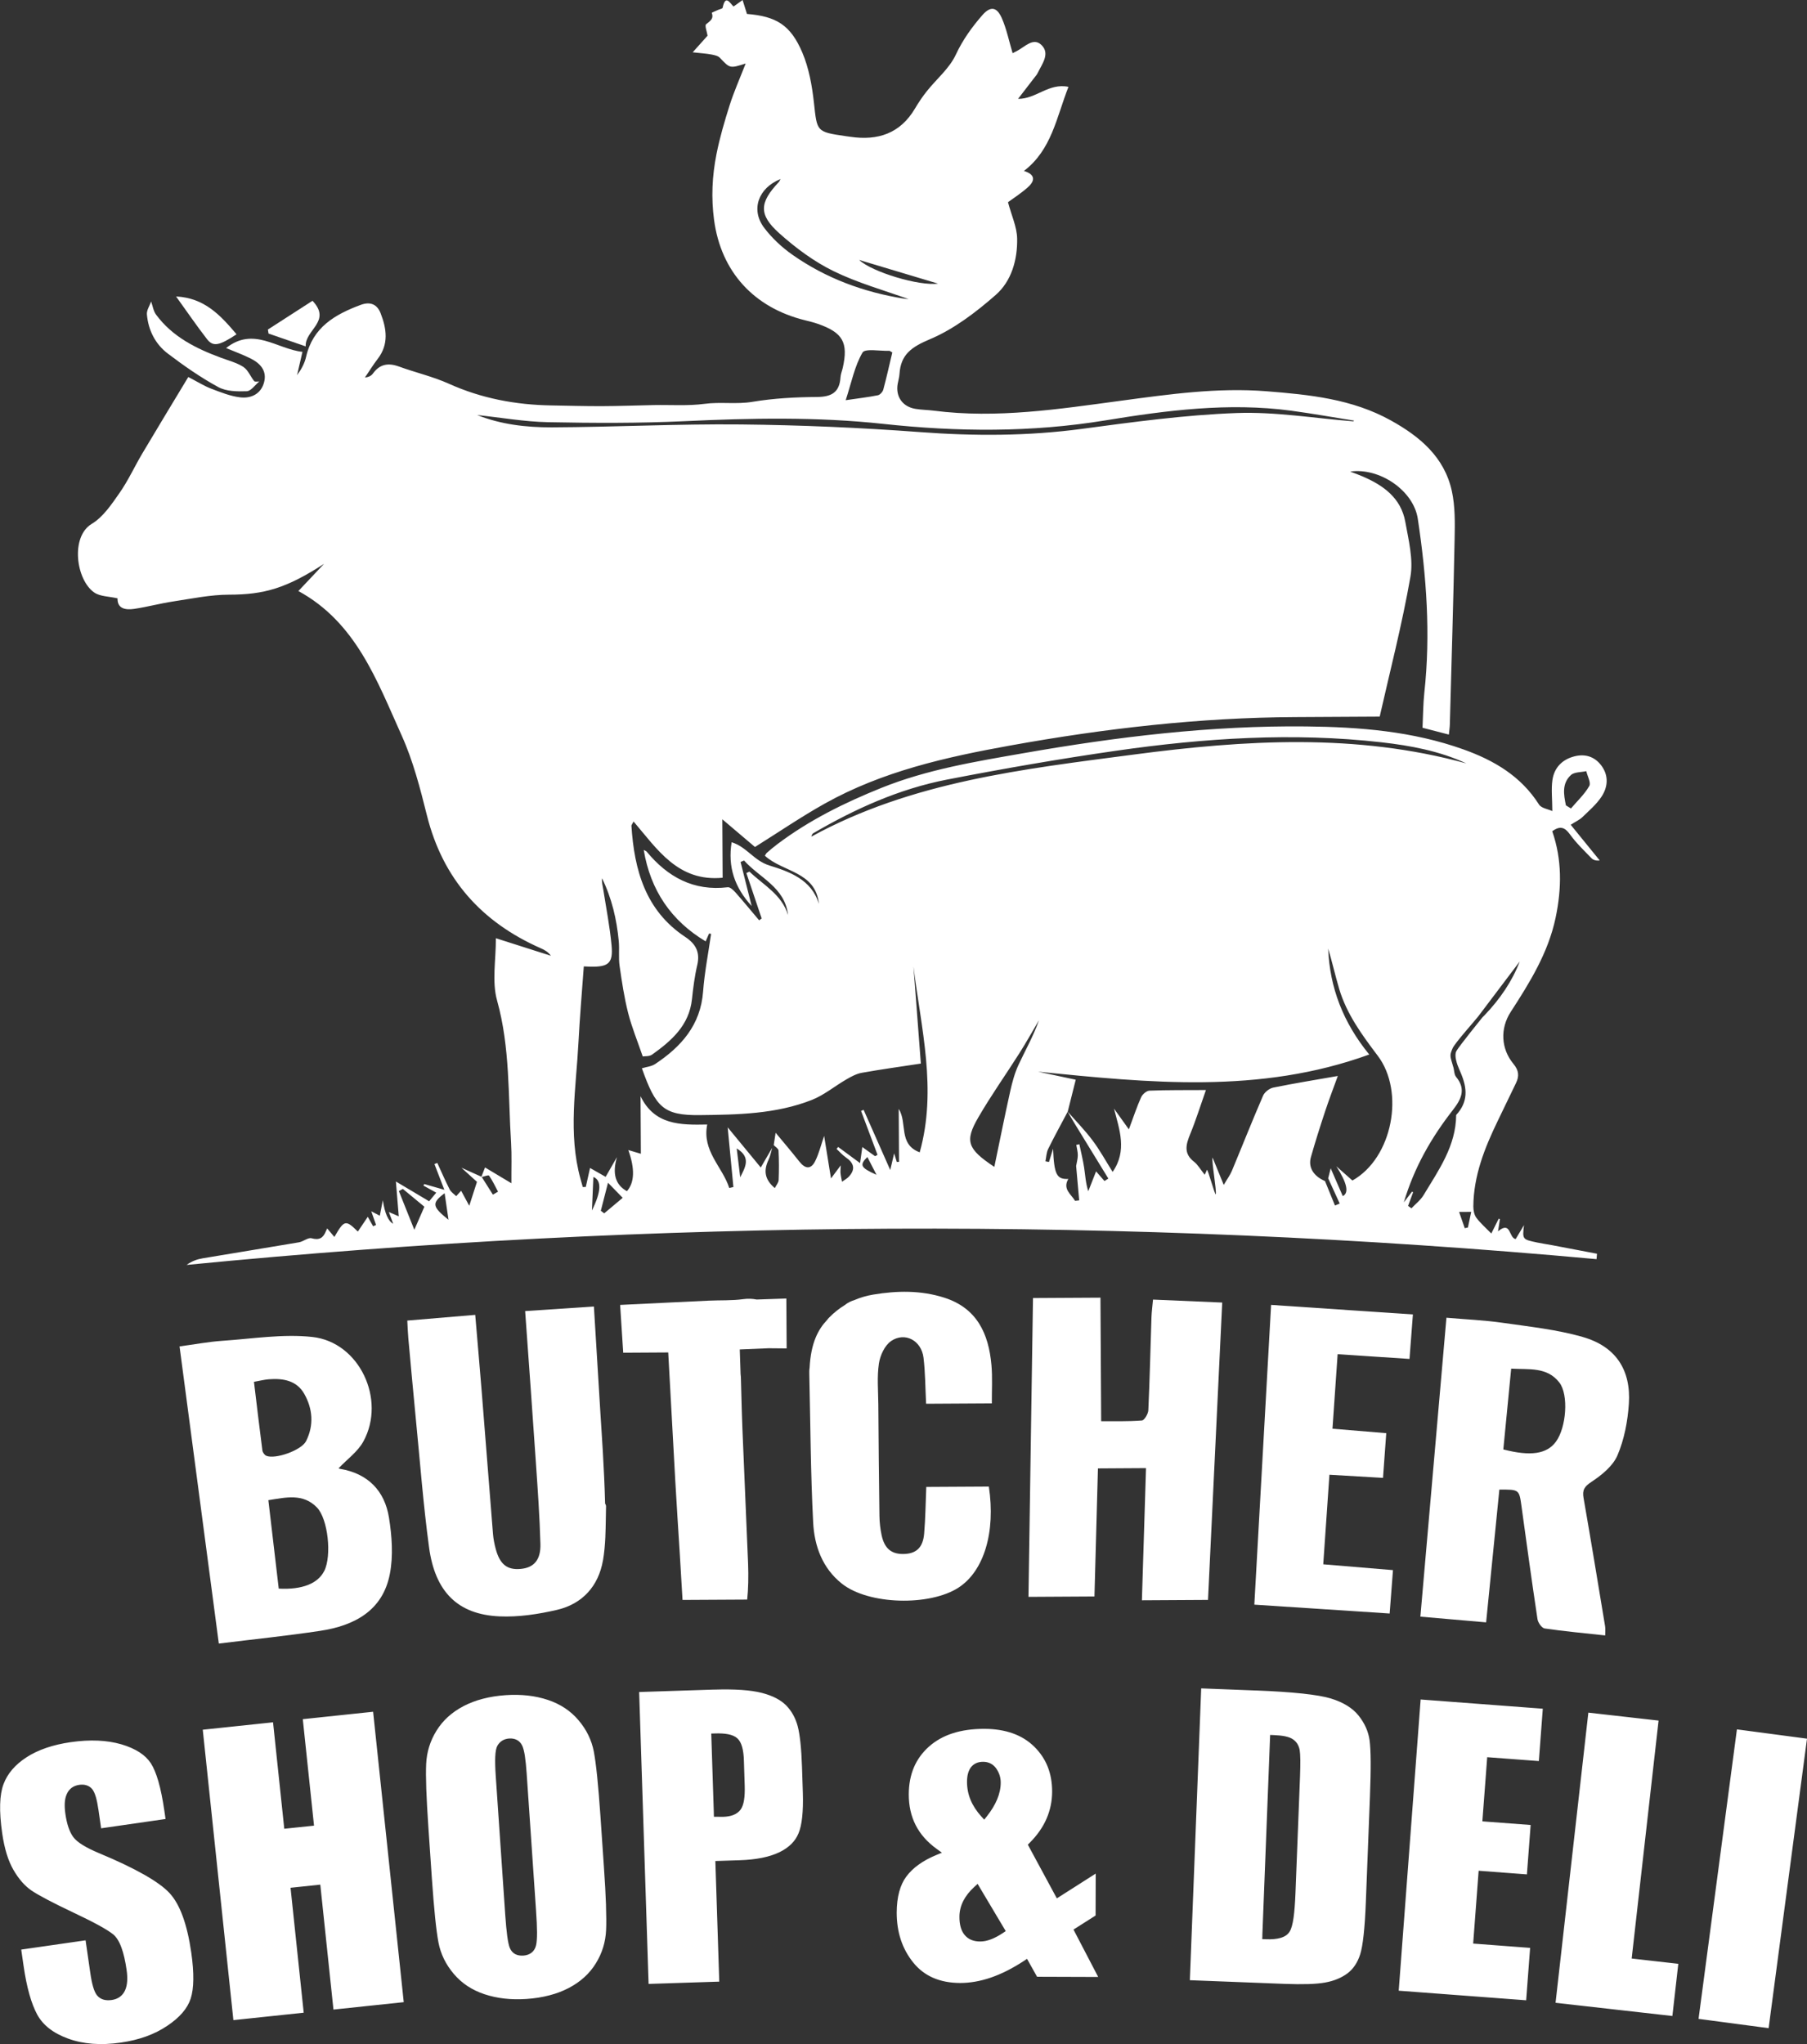
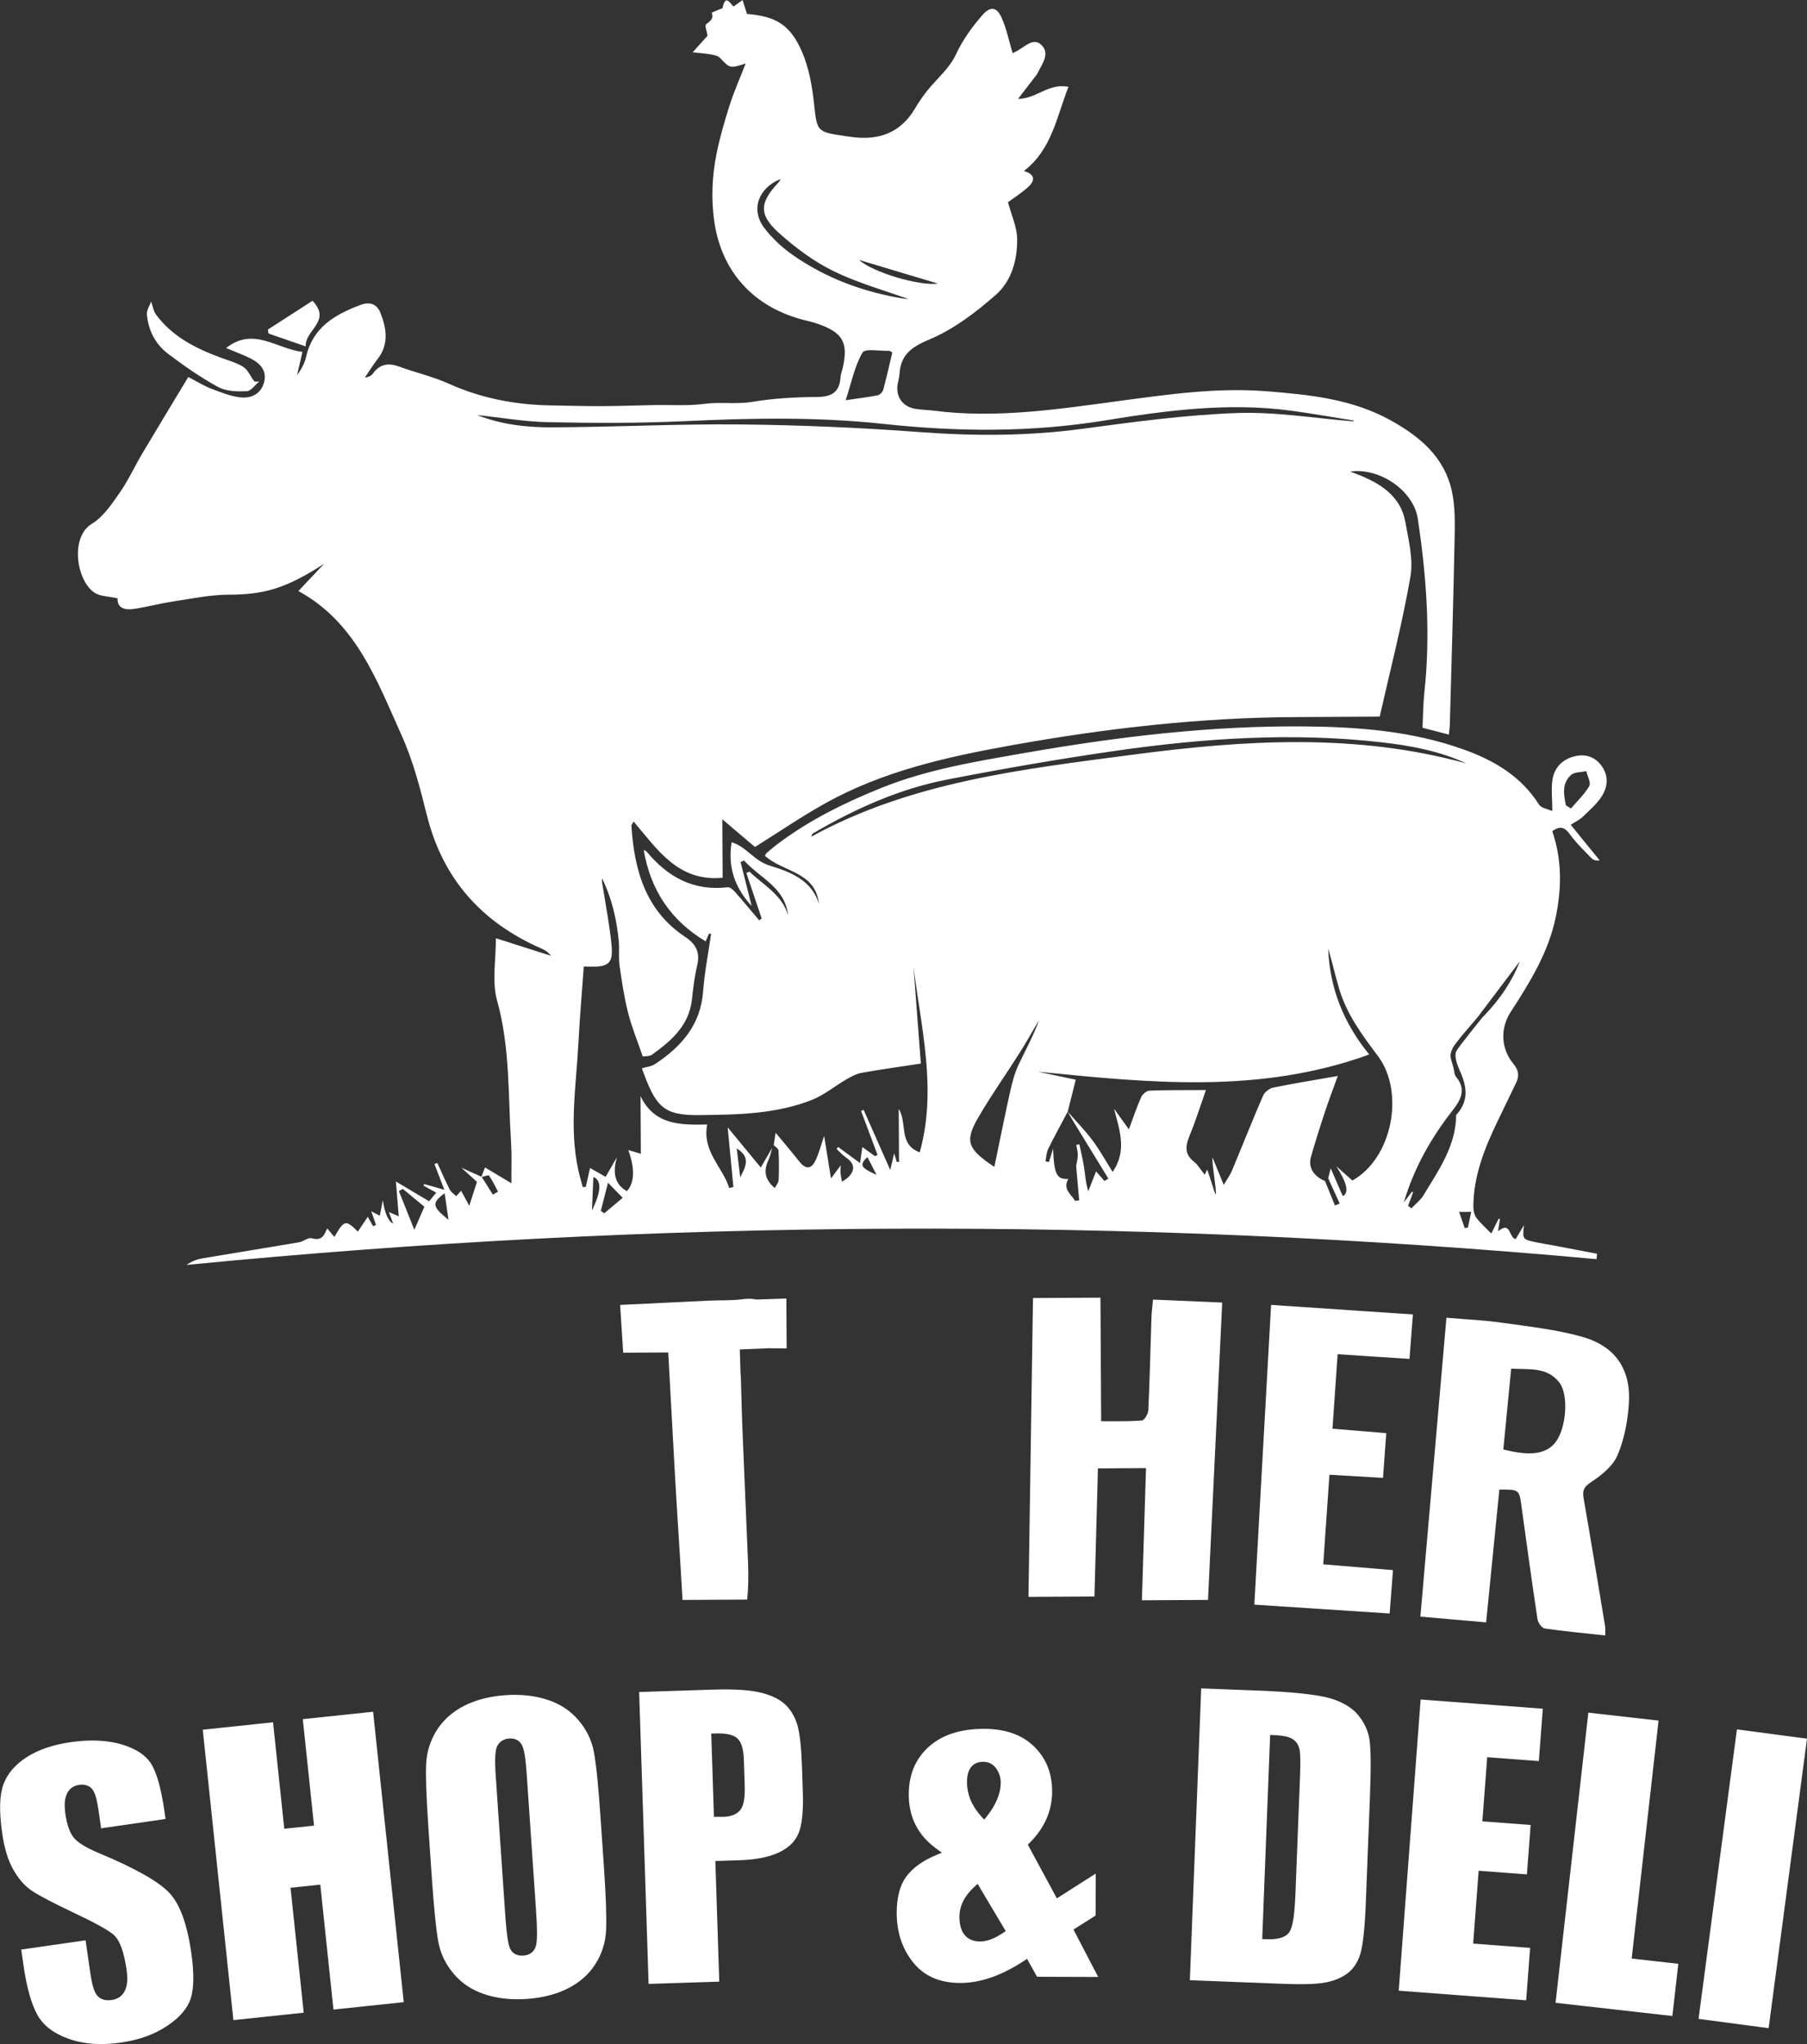
<svg xmlns="http://www.w3.org/2000/svg" id="Layer_2" viewBox="0 0 616.52 697.17">
  <rect x="0" y="0" width="616.52" height="697.17" fill="#333333" stroke="none" />
  <defs>
    <style>.cls-1{fill:#fff;stroke-width:0px;}</style>
  </defs>
  <g id="Layer_1-2">
-     <path class="cls-1" d="m110.62,535.82c-2.14,4.29-7.53,6.45-15.52,6.02-1.19-10.1-2.34-19.94-3.54-30.17,6.09-.95,11.8-2.37,16.54,2.46,3.81,3.89,5.15,16.45,2.53,21.7m-21.11-41.13c-.99-7.63-1.89-15.27-2.87-23.39,2.03-.36,3.52-.75,5.03-.87,4.86-.38,9.51.37,12.12,4.96,2.91,5.13,3.34,10.72.63,16.13-1.58,3.14-10.52,6.29-13.56,5.01-.62-.26-1.27-1.16-1.35-1.85Zm26.53,6.3c-.44-.07-.82-.43-.48-.25,2.88-3.04,6.5-5.61,8.41-9.11,7.82-14.27-1.36-33.88-17.4-35.63-10.04-1.1-20.42.61-30.62,1.3-4.83.33-9.63,1.24-14.7,1.92,4.5,34.07,8.92,67.5,13.4,101.35,12-1.48,23.34-2.64,34.6-4.34,11.61-1.76,21.33-6.85,23.75-19.4,1.2-6.16.71-12.9-.29-19.17-1.46-9.19-7.16-15.07-16.67-16.68Z" />
    <path class="cls-1" d="m412.15,545.71c1.6-33.55,3.22-67.34,4.85-101.44-8.17-.35-15.72-.67-23.61-1.01-.2,2.23-.46,4.15-.53,6.07-.35,10.55-.58,21.11-1.07,31.66-.06,1.26-1.35,3.44-2.21,3.51-4.71.37-9.47.22-13.88.24-.08-14.63-.16-28.2-.24-42.14-7.54.04-15.07.09-23.02.13-.51,33.9-1.02,67.72-1.54,101.92,7.82-.04,15.03-.09,22.51-.13.4-14.83.8-29.38,1.19-43.68,5.71-.03,10.84-.06,16.4-.1-.47,15.17-.93,29.84-1.4,45.08,7.82-.04,14.95-.08,22.55-.13" />
    <path class="cls-1" d="m530.89,491.68c-3.09,4.24-8.57,5.12-17.98,2.69.87-8.96,1.75-18,2.68-27.56,6.05.36,12.21-.67,16.41,4.7,3.27,4.18,2.4,15.36-1.11,20.17m9.03-35.7c-8.85-2.51-18.16-3.5-27.31-4.81-6.22-.89-12.53-1.15-19.11-1.72-2.98,34.21-5.92,67.95-8.89,101.95,7.81.68,15,1.31,22.43,1.95,1.54-15.41,3.02-30.22,4.52-45.28,6.8-.05,6.76-.04,7.56,5.75,1.76,12.82,3.52,25.65,5.45,38.45.18,1.19,1.46,3.01,2.43,3.16,6.78.99,13.6,1.61,20.67,2.38,0-1.28.11-2.25-.04-3.16-2.41-14.57-4.8-29.15-7.34-43.7-.48-2.74.25-3.91,2.7-5.53,3.49-2.3,7.3-5.38,8.86-9.03,2.32-5.42,3.49-11.59,3.89-17.53.79-11.67-4.5-19.67-15.83-22.87Z" />
-     <path class="cls-1" d="m205.73,532.22c.46-2.65.68-5.34.81-8.06,0-.04,0-.07,0-.12,0-.04,0-.07,0-.11.15-3.39.15-6.8.23-10.17,0-.29-.12-.62-.32-.95-.31-12.32-1.2-24.32-1.59-30.64-.74-12.07-1.47-24.16-2.23-36.55-8.14.54-15.61,1.04-23.46,1.56,1.26,17.63,2.51,34.6,3.66,51.58.63,9.27,1.3,18.54,1.55,27.82.16,5.52-2.26,8.13-6.72,8.54-4.62.43-7.12-1.54-8.54-6.85-.43-1.63-.77-3.31-.91-4.98-1.3-16.13-2.54-32.27-3.84-48.4-.69-8.66-1.46-17.31-2.23-26.42-7.8.65-15.2,1.28-23.18,1.95.14,2.36.18,4.16.35,5.96.83,9.11,1.65,18.22,2.54,27.32,1.45,14.7,2.55,29.45,4.54,44.08,2.07,15.26,9.87,22.9,24.04,23.53,6.49.29,13.2-.74,19.57-2.21,8.72-2.02,14.2-8.13,15.72-16.89" />
-     <path class="cls-1" d="m304,457.41c4.76-3.23,10.38-.19,11.09,5.68.62,5.11.6,10.31.88,15.7,7.5-.04,14.75-.08,22.43-.13-.03-4.47.25-8.83-.14-13.11-.95-10.67-4.94-19.4-16.11-22.95-7.98-2.54-16.12-2.4-24.24-1.04-2.23.37-4.35.99-6.34,1.84-1.2.37-2.34.92-3.35,1.73-.01,0-.03.02-.04.03-1.9,1.17-3.68,2.58-5.34,4.28-.24.24-.44.49-.62.74-3.04,3.19-5.56,7.78-6,16.39-.12.61-.11,1.31-.1,2.05.39,16.9.45,33.81,1.32,50.68.41,7.96,3.11,15.52,9.77,20.83,9.11,7.28,30.01,7.73,39.81,1.38,8.73-5.66,12.71-18.98,10.36-34.47-7.08.04-14.18.08-21.35.12-.23,5.53-.28,10.74-.72,15.91-.39,4.63-2.54,6.69-6.46,6.94-4.47.27-7.01-1.62-8.04-6.3-.47-2.18-.73-4.45-.76-6.69-.18-12.68-.28-25.35-.38-38.03-.04-4.65-.48-9.37.2-13.92.41-2.75,1.97-6.17,4.14-7.65" />
    <path class="cls-1" d="m427.96,547.31c15.71,1.02,30.79,2.01,46.17,3.02.4-5.2.75-9.77,1.13-14.8-8.03-.67-15.69-1.31-23.79-1.98.71-10.31,1.39-20.22,2.11-30.55,6.25.36,12.08.7,18.28,1.07.39-5.26.75-10.19,1.11-15.25-6.41-.53-12.24-1.02-18.35-1.52.6-8.69,1.17-16.88,1.76-25.41,8.43.55,16.25,1.07,24.52,1.61.4-5.16.76-9.97,1.16-15.17-16.22-1.09-31.93-2.15-48.38-3.26-1.93,34.41-3.82,68.19-5.72,102.24" />
    <path class="cls-1" d="m83.08,125.2c1.58,1.02,2.36,3.23,3.65,4.79.25.31,1.13.11,1.72.14-1.42,1.16-2.8,3.25-4.26,3.31-3.25.12-7.01.07-9.73-1.42-6.02-3.27-11.7-7.25-17.18-11.4-4.29-3.25-6.69-7.98-7.16-13.4-.12-1.4.93-2.91,1.44-4.38.54,1.5.77,3.24,1.68,4.47,5.58,7.55,13.58,11.54,22.12,14.7,2.62.97,5.43,1.69,7.74,3.18" />
-     <path class="cls-1" d="m70.58,115.61c-3.49-4.49-6.69-9.19-10.51-14.49,9.67.47,15.14,6.4,20.64,12.9-6,3.95-8,4.34-10.14,1.59" />
    <path class="cls-1" d="m91.62,113.77c-.07-.46-.14-.91-.22-1.37,5.1-3.29,10.2-6.58,15.22-9.81,6.66,7.05-2.63,9.89-2.32,15.56-4.71-1.62-8.69-3-12.68-4.38" />
    <path class="cls-1" d="m188.16,145.76c21.54-.09,43.08-1.21,64.61-.99,20.38.21,40.8,1.09,61.13,2.61,18.48,1.38,36.77,1.37,55.16-1.09,17.54-2.35,35.17-4.76,52.82-5.41,13.22-.49,26.55,1.78,39.82,2.83.09-.08.19-.17.29-.25-7.16-1.13-14.29-2.41-21.47-3.38-21.34-2.86-42.45-.12-63.43,3.31-25.23,4.13-50.4,3.93-75.73,1.19-22.58-2.45-45.24-1.98-67.92-.92-15.46.72-30.97.65-46.45.34-8.08-.16-16.13-1.59-24.2-2.44,8.12,3.22,16.76,4.23,25.37,4.2m100.38-9.26c4.47-.66,7.74-1.03,10.97-1.68.74-.15,1.65-1.16,1.86-1.95,1.13-4.19,2.07-8.44,3.07-12.65-.75-.43-.87-.57-.98-.56-3.19.12-8.32-.88-9.19.6-2.68,4.58-3.73,10.1-5.73,16.24Zm19.93-34.63c.53.08,1.07.07,1.55.16-8.58-3.07-17.46-5.56-25.6-9.54-6.71-3.27-12.96-7.93-18.55-12.93-7.11-6.36-6.75-10.46-.18-17.43.24-.26.36-.62.63-1.06-7.57,3.01-10.26,10.41-5.64,16.57,2.65,3.53,6.06,6.71,9.69,9.26,11.45,8.04,24.31,12.76,38.11,14.98Zm11.55-5.14c-8.61-2.58-18.16-5.44-26.9-8.06,4.47,4.16,20.59,8.97,26.9,8.06Zm-153.17,304.26c-.2-.29-1.56.25-2.48.47,1.27,2,2.53,4.01,3.8,6.01.58-.34,1.17-.68,1.75-1.02-.99-1.84-1.87-3.76-3.06-5.46Zm-15.15,5.99c-4.53,3.39-4.26,4.58,1.32,9.06-.44-3.02-.84-5.72-1.32-9.06Zm-14.27-1.47c-.45.25-.9.5-1.34.75,1.6,4,3.2,8.01,5.27,13.19,1.44-3.3,2.31-5.29,3.43-7.86-2.46-2.03-4.91-4.06-7.35-6.08Zm65.02-4.08c-.17,3.96-.33,7.7-.49,11.44q4.79-9.69.49-11.44Zm3.69,12.42c1.87-1.57,3.74-3.13,6.31-5.3-1.64-1.69-2.95-3.03-5.01-5.14-1.01,3.96-1.73,6.76-2.45,9.56.38.29.76.58,1.15.87Zm46.41-12.3c1.65-3.33,3.86-6.78-1.2-9.84.44,3.58.81,6.72,1.2,9.84Zm46.5-.85c-1.02-1.99-2.05-3.98-3.12-6.07-2.76,2.72-2.37,3.63,3.12,6.07Zm40.2-2.71c1.9-9.12,3.57-17.5,5.43-25.84.69-3.07,1.52-6.18,2.84-9,2.35-5.03,5.11-9.86,6.96-15.18-2.22,3.76-4.34,7.58-6.68,11.26-4.64,7.32-9.68,14.41-14.02,21.9-4.69,8.09-3.76,10.75,5.46,16.86Zm27.77-29.72c-.92,3.68-1.82,7.29-2.73,10.9,2.85,3.26,5.9,6.37,8.49,9.83,2.49,3.32,4.5,7.01,6.83,10.71,5.05-7.28,2.3-14.41.47-21.58,1.53,2.13,3.06,4.26,5.07,7.07,1.6-4.28,2.72-7.71,4.2-10.99.45-.99,1.84-2.17,2.83-2.21,6.16-.24,12.33-.17,19.26-.21-1.97,5.58-3.45,10.37-5.35,14.98-1.46,3.56-2.35,6.66,1.3,9.48,1.29,1,2.14,2.57,3.64,4.44.27-.58.52-1.13.76-1.67.23-.49,2.78,8.81,2.99,8.34.42-.91-1.5-11.59-1.07-12.53,1.2,2.94,2.31,5.66,3.81,9.32,1.21-2.07,2.16-3.34,2.76-4.76,3.57-8.55,6.97-17.18,10.66-25.68.53-1.22,2.15-2.48,3.46-2.75,7.14-1.46,14.34-2.62,22.04-3.97-1.46,4.03-2.98,7.98-4.31,11.99-1.72,5.2-3.38,10.42-4.87,15.68-1,3.51.89,6.49,4.81,8.18,1.14,2.78,2.27,5.56,3.4,8.34.54-.23,1.08-.45,1.62-.68-1.31-2.87-2.63-5.73-3.94-8.6.19-.77.39-1.54.86-3.41,1.63,3.74,2.87,6.61,4.12,9.47q3.3-1.62-2.19-10.16c1.82,1.62,3.65,3.23,5.48,4.85,13.73-7.7,17.9-30.28,8.68-42.5-5.36-7.1-10.63-14.22-13.2-22.88-1.35-4.55-2.39-9.2-3.76-13.73.55,13.35,5.11,25.22,14.02,36.13-37.43,13.6-75.16,9.63-113.02,5.86,4.33.92,8.66,1.84,12.86,2.73Zm-9.13,28.06c.42-1.37.84-2.74,1.4-4.53.36,8.82,1.24,10.5,5.2,10.31-2.01,3.47.94,5.19,2.31,7.47.47-.06.93-.11,1.4-.16-.35-3.91-.69-7.83-1.04-11.74.2-1.21.56-2.42.57-3.63.01-1.19-.33-2.38-.52-3.56.35-.07.7-.14,1.05-.22.55,2.66,1.22,5.31,1.63,7.99.39,2.59.51,5.23,1.41,8.05.87-2.21,1.73-4.43,2.66-6.78.88,1.01,1.88,2.15,2.87,3.29.44-.28.88-.56,1.32-.84-3.87-6.32-7.74-12.62-11.61-18.94-.78-1.27-1.51-2.58-2.26-3.87-2.23,4.23-4.55,8.42-6.66,12.71-.62,1.26-.64,2.81-.93,4.22.4.08.8.15,1.2.23Zm122.53,14.98c.38.28.76.55,1.14.82,1.4-1.49,3.11-2.79,4.14-4.5,5.13-8.51,11.04-16.75,11.12-27.33,4.21-4.56,3.69-9.19,1.71-14.02-.05-.1-1.45-3.35-1.51-3.82-.43-1.48-.65-3.04-.11-4,.96-1.7,8.88-11.47,8.88-11.48,0,0,0,0,.01,0,.22-.22.44-.44.66-.66,5.31-5.53,9.53-11.74,12.04-18.38-4.63,6.12-9.44,12.49-14.14,18.71-.99,1.31-7.98,9.11-8.74,10.86-1.12,2.59-.88,2.59.15,6.2.43,1.18.3,2.72,1.03,3.6,3.5,4.23,1.69,7.7-1.1,11.28-7.29,9.34-13.15,19.45-16.74,31.51,1.18-1.54,1.99-2.59,2.79-3.64.13.07.26.13.38.19-.58,1.56-1.15,3.11-1.72,4.66Zm19.33,7.6c.36-.08.72-.16,1.08-.24.33-1.56.66-3.11,1.12-5.32-1.56,0-2.84.02-4.13.02.64,1.85,1.29,3.69,1.93,5.54Zm-28.34-165.72c-30.3-3.44-60.49-1.45-90.53,2.86-19.35,2.78-38.64,6.13-57.83,9.86-16.28,3.17-31.3,9.95-45.59,18.29-.31.18-.5.58-.65,1.16,34.29-18.81,72.33-23.03,110.03-28,37.87-4.99,75.87-7.34,113.46,3.03-9.19-4.26-18.99-6.07-28.89-7.2Zm62.85,21.5c.57.36,1.14.71,1.72,1.06,2.14-2.52,4.63-4.83,6.25-7.65.65-1.13-.62-3.35-1.02-5.08-1.78.41-4.08.26-5.25,1.34-3.14,2.9-2.44,6.7-1.7,10.32ZM31.32,178.67c3.89-2.35,6.76-6.68,9.48-10.56,2.97-4.25,5.14-9.05,7.8-13.52,5.14-8.66,10.38-17.27,15.64-26,3.28,1.7,5.43,3.07,7.77,3.96,3.24,1.23,6.56,2.58,9.94,2.98,3.74.44,7.12-1.17,8.16-5.18,1.02-3.91-1.34-6.45-4.6-8.08-2.56-1.28-5.28-2.26-8.37-3.56,9.39-7.42,17.31.35,26.05,1.3-.67,2.89-1.25,5.41-1.83,7.93,1.45-1.94,2.58-4.03,3.08-6.25,2.29-10.07,9.85-14.44,18.59-17.69,3.26-1.21,5.62-.27,6.83,2.84,2.06,5.3,2.85,10.59-1.01,15.59-1.56,2.02-2.9,4.22-4.34,6.33,1.33-.13,2.2-.62,2.72-1.35,2.33-3.22,5.2-3.73,8.84-2.41,5.67,2.07,11.64,3.43,17.12,5.9,11.13,5.01,22.75,7.17,34.84,7.38,5.78.1,11.55.27,17.33.25,5.92-.02,11.83-.25,17.74-.37,5.77-.11,11.61.33,17.29-.42,5.46-.73,10.87.23,16.35-.69,7.25-1.21,14.7-1.6,22.06-1.65,4.96-.04,7.63-1.63,7.96-6.69.07-1.11.53-2.18.78-3.28,1.93-8.6.03-11.98-8.44-14.95-1.45-.51-2.96-.88-4.46-1.25-17.39-4.28-28.66-16.51-31.02-34.27-.99-7.49-.68-14.81.85-22.5,1.13-5.66,2.73-11.07,4.44-16.48,1.5-4.73,3.54-9.29,5.5-14.32-5.42,1.73-5.36,1.68-8.79-1.94-.65-.69-1.91-.95-2.94-1.14-1.74-.32-3.52-.43-6.35-.74,2.14-2.4,3.74-4.18,5.08-5.67-.22-1.42-1.03-3.45-.5-3.89,1.33-1.13,2.7-1.81,1.93-3.9-.03-.07,1.49-.7,2.29-1.06.49-.22,1.36-.36,1.42-.68.97-4.68,2.47-1.58,3.73-.42,1.05-.75,2.06-1.48,3.08-2.21.49,1.55.98,3.1,1.49,4.74,9.93.82,14.87,3.7,18.9,13.2,2.25,5.31,3.31,11.3,3.95,17.08,1.09,9.89.78,9.93,10.8,11.4.56.08,1.12.15,1.67.23,9.34,1.37,16.97-1.12,22.01-9.65,1.22-2.06,2.56-4.06,4.05-5.92,3.3-4.15,7.69-7.75,9.86-12.41,2.37-5.08,5.48-9.39,9.04-13.48,2.76-3.17,4.94-2.94,6.67.98,1.64,3.73,2.45,7.83,3.69,11.96.33-.17.93-.47,1.52-.78,2.64-1.37,5.52-4.69,8.27-2.06,3.13,2.98.24,6.52-1.26,9.63-.24.5-.62.94-.97,1.38-1.84,2.39-3.68,4.78-5.7,7.4,6.12.09,10.43-5.5,17.19-4.09-4.11,10.46-5.72,21.46-15.19,28.68,4.26,1.34,3.65,3.6,1.1,5.79-2.4,2.07-5.1,3.8-6.54,4.87,1.21,4.57,3.05,8.47,3.12,12.4.14,7.2-1.91,14.52-7.3,19.23-6.77,5.93-14.28,11.66-22.47,15.12-6.19,2.61-9.96,5.16-10.37,11.86-.07,1.11-.41,2.21-.61,3.32-.77,4.34,1.6,7.81,6.02,8.56,2.07.35,4.21.35,6.3.62,21.51,2.76,42.71-.55,63.92-3.4,16.48-2.21,32.89-4.55,49.62-3.22,14.67,1.17,29.16,2.61,42.38,9.94,9.94,5.51,18.29,12.51,20.83,24.11,1.14,5.24,1.05,10.83.94,16.25-.41,21.12-1.06,42.24-1.63,63.36-.03,1.05-.2,2.1-.33,3.44-3.15-.82-5.95-1.54-8.99-2.33.2-4.14.2-8.09.62-11.99,2.17-19.9.74-39.66-2.24-59.34-1.45-9.53-12.97-17.48-23.06-16.05,1.55.6,2.85,1.06,4.13,1.61,7.16,3.05,13.22,7.38,14.68,15.57,1.11,6.18,2.79,12.77,1.74,18.74-2.88,16.42-7.08,32.61-10.48,47.66-10.53.06-19.64.12-28.75.16-32.75.15-65.12,3.89-97.32,9.7-21.97,3.96-43.62,8.81-63.31,19.83-8.06,4.51-15.72,9.75-23.77,14.78-3.22-2.73-6.75-5.73-11.14-9.45.04,7.47.08,13.72.11,19.94-15.21,1.45-22.26-9.68-30.39-19.19-.5.98-.74,1.23-.73,1.47.98,15.12,4.79,28.91,18.35,37.9,3.61,2.39,5.14,5.22,4.11,9.6-.9,3.82-1.39,7.76-1.81,11.67-.95,8.9-6.96,14.13-13.59,18.87-.95.68-2.52.51-3.2.63-1.82-5.32-3.76-10-4.99-14.86-1.33-5.26-2.14-10.66-2.91-16.04-.4-2.77-.01-5.64-.28-8.43-.7-7.46-2.39-14.67-5.71-21.44-.14,1.3.21,2.48.4,3.7,1,6.38,2.25,12.74,2.85,19.16.57,6.07-1,7.39-7.12,7.3-.65-.01-1.31-.06-2.35-.1-.63,8.81-1.38,17.35-1.82,25.9-.81,15.51-3.59,31.08.68,46.52.26.95.53,1.89.79,2.84.34-.02.69-.03,1.03-.04.52-2.31,1.04-4.62,1.45-6.47,1.86,1.06,3.53,2.01,5.32,3.03,1.22-2.13,2.23-3.89,3.87-6.75q-2.52,8.44,3.4,11.63,3.9-4.43.47-14.02c1.22.36,2.44.73,4.28,1.27-.04-6.9-.07-13.27-.11-19.64,4.76,9.83,13.52,9.85,22.75,9.66-1.82,9.08,5.2,14.4,7.52,21.65.47-.11.94-.22,1.41-.33-.68-7.1-1.36-14.21-1.95-20.36,3.4,4.12,7.25,8.8,11.29,13.7,1.41-2.43,2.65-4.57,3.89-6.7-.4,1.34-.62,2.75-1.21,4-1.69,3.54-1.53,6.67,2.11,9.72.5-.99,1.27-1.85,1.31-2.73.14-3.36.14-6.73-.04-10.09-.03-.64-1.07-1.23-1.64-1.84.25-1.64.51-3.27.65-4.21,2.51,3.03,5.37,6.37,8.09,9.82,2.02,2.56,3.98,2.76,5.44-.22,1.25-2.55,1.94-5.37,3.02-8.53.74,4.61,1.47,9.14,2.34,14.51,1.38-1.85,2.19-2.94,3.33-4.47-.05,1.26-.15,1.96-.08,2.65.1.99.33,1.97.51,2.95.81-.6,1.74-1.08,2.4-1.81,2.31-2.57,1.59-4.66-1.09-6.5-1.17-.8-2.12-1.92-3.17-2.89.18-.22.36-.44.55-.66,2.19,1.61,4.37,3.22,7.47,5.5.3-2.17.52-3.75.77-5.48,1.16.84,2.76,1.98,4.36,3.13.28-.16.55-.31.83-.47-1.87-4.99-3.75-9.98-5.62-14.98.29-.12.58-.24.87-.37,2.87,6.49,5.74,12.98,9.09,20.53.6-2.57.9-3.86,1.33-5.69.4,1.3.66,2.13.91,2.95.25-.02.5-.04.75-.06-.03-5.91-.06-11.81-.1-18.03,3.04,4.72-.25,12.02,7.16,14.8,6-21.46.44-42.41-2.13-63.4.83,10.89,1.66,21.77,2.52,33.12-6.87,1.05-13.54,1.97-20.16,3.15-1.82.33-3.58,1.28-5.2,2.22-3.98,2.29-7.62,5.37-11.83,7.03-12.27,4.83-25.28,5.04-38.26,5.18-12.4.14-15.01-2.71-19.73-15.97,1.52-.47,3.25-.61,4.52-1.45,8.9-5.9,15.5-13.29,16.36-24.69.5-6.6,1.79-13.14,2.73-19.7-.23-.04-.46-.09-.69-.13-.48,1.12-.97,2.24-1.16,2.68-11.74-7.01-18.83-17.38-21.13-31.18.52.29.83.36.99.56,7.19,8.68,16.01,13.56,27.68,12.16.82-.1,1.97,1.03,2.69,1.84,2.73,3.09,5.35,6.29,8.02,9.44.29-.21.57-.42.86-.63-1.74-5.16-3.48-10.33-5.22-15.49.35-.16.69-.33,1.05-.49,4.76,4.59,11.08,7.81,13.15,14.81-.99-9.45-9.68-12.66-14.99-18.6-.4.17-.8.33-1.19.5,1.24,4.9,2.47,9.8,3.78,15.02-5.85-6.36-8.18-13.42-6.83-21.75,5.16,1.58,7.57,6.28,12.89,7.93,6.61,2.05,14.42,4.72,16.87,13.11-1.09-11.12-12.33-10.81-18.41-16.44.21-.33.37-.74.66-.99,1.17-1.02,2.35-2.03,3.59-2.95,10.88-8.2,22.96-14.16,35.55-19.22,15.54-6.25,31.93-8.93,48.28-11.79,31.96-5.6,64.09-9.5,96.59-9.15,18.2.19,36.31,1.63,53.67,7.84,10.41,3.72,19.61,9.1,25.77,18.79.8,1.27,3.12,1.57,4.55,2.24-.02-4.22-.42-7.46.03-10.57.61-4.26,3.36-7.07,7.6-8.12,3.61-.89,6.78.12,9.04,3.09,2.61,3.44,2.34,7.31.12,10.68-1.74,2.63-4.25,4.77-6.55,7-.95.91-2.24,1.48-3.97,2.59,3.53,4.33,6.72,8.25,9.9,12.17-1.15.15-2.17-.11-2.79-.75-2.54-2.62-5.22-5.17-7.34-8.11-1.77-2.47-3.39-3.06-6.07-1.1,3.35,9.64,3.25,19.46,1.16,29.44-2.52,12.01-8.81,22.12-15.33,32.18-3.66,5.65-3.35,12.57.95,17.75,1.82,2.19,2.01,4.14.85,6.52-2.1,4.3-4.15,8.62-6.24,12.93-4.47,9.24-8.24,18.7-8.31,29.17,0,1.29.29,2.84,1.02,3.83,1.41,1.89,3.24,3.46,5.11,5.38.76-1.52,1.64-3.29,2.53-5.06.14.04.27.09.41.14-.19,1.24-.38,2.47-.65,4.18,4.5-3.75,3.64,2.32,6.03,2.63.95-1.6,1.86-3.12,2.83-4.75-.57,4.86-.57,4.87,4.47,5.93,1.65.35,3.32.58,4.98.89,5.15.97,10.3,1.96,15.45,2.94-.04.62-.09,1.24-.14,1.85-160.42-14.63-320.76-13.72-481.06,1.97,1.8-1.31,3.62-1.95,5.5-2.26,10.95-1.85,21.92-3.59,32.87-5.46,1.49-.26,3.08-1.71,4.29-1.37,2.66.74,3.97-.14,4.87-2.42.11-.29.26-.56.44-.94.93,1.1,1.67,1.97,2.46,2.91,3.34-5.83,3.85-5.94,8-1.84,1.09-1.62,2.2-3.26,3.39-5.03.75,1.33,1.29,2.27,1.82,3.22.33-.15.67-.3,1-.45-.54-1.55-1.08-3.09-1.63-4.66,1.01.53,1.92,1,2.91,1.52.39-1.99.71-3.64,1.03-5.29q1.03,6.74,3.54,8.02c-.59-1.59-1.02-2.75-1.48-4,1.01.44,1.93.84,3.38,1.47-.33-4.03-.62-7.54-.98-11.88,4.01,2.39,7.57,4.51,11.34,6.75.76-.93,1.58-1.91,2.43-2.94-1.68-.93-3.02-1.67-4.36-2.4.08-.18.16-.36.25-.54,2.05.59,4.11,1.17,6.87,1.96-1.31-3.42-2.35-6.1-3.38-8.78.33-.13.65-.25.98-.38,1.39,3.02,2.71,6.08,4.22,9.04.46.91,1.46,1.54,2.22,2.29.62-.67,1.23-1.34,1.69-1.84.73,1.36,1.48,2.74,2.77,5.12,1.07-3.32,1.72-5.33,2.63-8.16-1.72-1.56-3.61-3.27-5.31-4.82,2.12.96,4.47,2.02,6.83,3.08.45-1.17.91-2.33,1.23-3.17,2.83,1.7,5.48,3.28,9,5.39-.03-5.37.15-9.57-.11-13.73-1.03-16.24-.31-32.58-4.78-48.61-1.81-6.47-.37-13.85-.41-21.23,6.89,2.2,12.83,4.09,18.77,5.98-.96-1.35-2.17-2-3.43-2.55-20.19-8.9-33.43-23.62-38.86-45.32-2.31-9.25-4.73-18.65-8.63-27.29-8.42-18.67-15.56-38.53-35.23-49.24,2.98-3.16,5.87-6.22,8.76-9.28-12.86,8.31-20.32,10.5-32.42,10.52-6.37.01-12.76,1.36-19.11,2.32-4.43.67-8.78,1.86-13.22,2.52-3.02.45-5.82-.06-5.71-3.59-2.93-.68-5.92-.61-7.92-1.97-6.22-4.25-8.24-18.99-.89-23.43Z" />
    <path class="cls-1" d="m262.59,459.86l5.8.05-.1-17.02-10.13.35c-1.42-.28-2.91-.36-4.51-.14-3.89.54-7.87.34-11.8.52-4.1.19-8.2.39-12.33.59h-.04c-5.87.29-11.8.57-17.9.87.37,5.77.71,11.01,1.05,16.3,5.67-.04,10.79-.06,15.36-.09l2.4,43.66h0c.46,8.33,1.03,16.65,1.54,24.97.34,5.42.65,10.85.94,15.78,7.69-.04,14.93-.08,22.06-.12.39-3.67.46-8.03.31-12.12-.02-.42-.03-.85-.05-1.26l-1.89-44.93c-.05-1.52-.11-3.04-.16-4.56l-.07-2.17c-.11-3.45-.21-6.9-.28-10.35,0-.51-.05-1.01-.11-1.49l-.28-8.43,10.18-.43Z" />
    <path class="cls-1" d="m603.43,691.76l13.09-98.74-23.91-3.17-13.09,98.74,23.91,3.17Zm-46.59-24.97l9.04-79.94-23.96-2.71-11.19,98.97,39.86,4.5,2.02-17.8-15.9-1.8.14-1.23Zm-30.47-83.99l-41.67-3.14-7.48,99.32,43.48,3.27,1.35-17.87-19.43-1.47,1.87-24.84,16.47,1.24,1.27-16.85-16.47-1.24,1.65-21.88,17.62,1.32,1.35-17.87Zm-95.68,77.36l2.66-68.41,1.23.05c1.49.06,2.76.19,3.78.39,1.11.22,1.98.54,2.62.95.67.42,1.21.95,1.63,1.6.39.63.66,1.34.82,2.15.12.74.2,1.9.22,3.48.01,1.51-.02,3.42-.11,5.71l-1.55,39.67c-.14,3.46-.35,6.25-.65,8.35-.32,2.24-.76,3.82-1.33,4.72-.62,1.02-1.68,1.75-3.16,2.17-1.3.37-2.95.52-4.96.44l-1.23-.05.05-1.22Zm-2.25-83.57l-18.61-.72-3.87,99.53,32.19,1.25c3.15.12,5.9.14,8.24.07,2.3-.07,4.22-.25,5.76-.53,1.49-.27,2.89-.67,4.16-1.2,1.26-.52,2.4-1.16,3.42-1.92.98-.74,1.84-1.65,2.56-2.72.73-1.08,1.33-2.34,1.78-3.75.46-1.45.86-3.66,1.18-6.63.33-3.05.59-6.84.76-11.35l1.39-35.72c.18-4.81.27-8.82.25-12.02-.02-3.2-.15-5.62-.36-7.25-.21-1.53-.63-3-1.26-4.42-.64-1.43-1.49-2.8-2.54-4.11-1.02-1.27-2.33-2.4-3.88-3.35-1.59-.98-3.46-1.8-5.59-2.45-2.15-.65-5.35-1.2-9.59-1.66-4.32-.46-9.65-.82-15.98-1.06Zm-94.11,67.28l8.81,14.79-.98.65c-1.43.95-2.78,1.67-4.04,2.15-1.31.5-2.57.75-3.74.74-1.12,0-2.13-.19-3-.55-.91-.38-1.67-.95-2.29-1.71-.6-.73-1.06-1.63-1.35-2.72-.27-.99-.41-2.16-.4-3.48,0-1.85.45-3.65,1.31-5.37.85-1.67,2.11-3.28,3.78-4.8l1.12-1.02.77,1.3Zm5.88-30.14c-.79,1.89-1.96,3.82-3.51,5.78l-.9,1.13-.98-1.07c-1.63-1.8-2.85-3.69-3.67-5.64-.82-1.98-1.22-4.05-1.22-6.19,0-1.05.11-1.98.32-2.77.23-.87.57-1.6,1.02-2.19.48-.62,1.09-1.1,1.82-1.42.67-.3,1.46-.45,2.33-.45.95,0,1.82.2,2.59.6.76.4,1.42.99,1.95,1.77.48.71.85,1.47,1.1,2.25s.37,1.63.37,2.49c0,1.86-.41,3.77-1.22,5.71Zm33.59,39.62l.04-14.31-13.26,8.45-9.9-18.32.65-.65c2.55-2.55,4.46-5.28,5.72-8.18,1.26-2.89,1.91-5.98,1.92-9.25,0-3.11-.5-5.96-1.52-8.52-1.01-2.54-2.55-4.82-4.58-6.82-2.03-2-4.46-3.51-7.27-4.52-2.84-1.02-6.09-1.55-9.72-1.56-4.07-.01-7.7.5-10.88,1.53-3.13,1.01-5.84,2.55-8.11,4.58-2.26,2.03-3.96,4.39-5.1,7.07-1.14,2.71-1.72,5.76-1.73,9.14-.01,3.91.77,7.42,2.35,10.52,1.57,3.09,3.97,5.8,7.17,8.11l1.78,1.29-2.02.84c-2.26.94-4.25,2.03-5.94,3.25-1.67,1.2-3.05,2.54-4.15,4.01-1.09,1.45-1.9,3.19-2.45,5.21-.56,2.07-.85,4.44-.86,7.1,0,3.33.46,6.43,1.4,9.28.94,2.83,2.35,5.43,4.24,7.77,1.85,2.3,4.1,4.04,6.75,5.2,2.68,1.18,5.78,1.77,9.28,1.78,3.38,0,6.88-.61,10.49-1.85,3.62-1.25,7.36-3.13,11.2-5.65l1.11-.73,3.42,6.11,20.86.07-8.43-16.17,7.56-4.8Zm-130.25-34.86l-.88-27.21,1.23-.04c1.8-.06,3.32.03,4.54.27,1.35.27,2.4.73,3.12,1.39.75.67,1.31,1.69,1.67,3.05.33,1.21.53,2.75.58,4.59l.27,8.4c.06,1.96,0,3.61-.21,4.93-.22,1.45-.62,2.57-1.18,3.34-.59.8-1.42,1.42-2.47,1.84-.97.37-2.13.59-3.48.63l-3.16-.02-.04-1.18Zm.01-42.21l-25.49.83,3.22,99.56,24.11-.78-1.33-41.14,8.35-.27c2.8-.09,5.34-.37,7.63-.83,2.23-.45,4.19-1.09,5.86-1.89,1.63-.79,3-1.74,4.1-2.83,1.07-1.06,1.89-2.29,2.44-3.64.58-1.39,1-3.23,1.24-5.49.25-2.35.33-5.11.23-8.28l-.29-8.87c-.11-3.14-.28-5.88-.53-8.23-.24-2.28-.55-4.16-.93-5.62-.37-1.4-.89-2.7-1.54-3.88-.66-1.19-1.45-2.26-2.38-3.22-.92-.93-2.07-1.76-3.42-2.47-1.4-.73-3.04-1.34-4.9-1.82-1.89-.48-4.19-.82-6.9-1.01-2.76-.19-5.92-.22-9.47-.11Zm-64.47,22.71c.23,1.52.44,3.49.6,5.89l3.2,46.78c.21,3,.32,5.48.33,7.42,0,2-.1,3.46-.31,4.36-.25,1.09-.76,1.94-1.52,2.55-.74.59-1.68.94-2.82,1.02-1.09.07-2.04-.1-2.81-.52-.82-.44-1.43-1.14-1.82-2.09-.32-.76-.62-2.12-.88-4.05-.25-1.85-.47-4.25-.68-7.22l-3.25-47.52c-.18-2.65-.23-4.8-.16-6.43.08-1.8.33-3.06.75-3.78.43-.73.98-1.31,1.67-1.73.66-.4,1.44-.64,2.32-.7,1.03-.07,1.92.1,2.67.5.79.42,1.39,1.08,1.81,1.97.35.76.66,1.96.91,3.57Zm27.67,50.77c-.12-3.57-.36-7.93-.72-13.07l-1.19-17.42c-.36-5.19-.73-9.62-1.1-13.28-.37-3.63-.76-6.48-1.14-8.54-.38-1.97-1.01-3.86-1.88-5.64-.86-1.78-1.99-3.48-3.36-5.09-1.36-1.61-2.91-2.98-4.63-4.12-1.74-1.15-3.69-2.09-5.82-2.8-2.14-.71-4.41-1.21-6.8-1.48-2.41-.27-4.93-.32-7.57-.14-2.77.19-5.37.6-7.78,1.23-2.4.62-4.59,1.45-6.6,2.5-2,1.05-3.78,2.27-5.32,3.67-1.52,1.38-2.84,2.96-3.92,4.71-1.09,1.75-1.92,3.58-2.51,5.47-.59,1.9-.93,3.88-1.02,5.91-.1,2.11-.08,4.97.04,8.55.13,3.57.37,7.93.72,13.07l1.19,17.42c.36,5.19.73,9.63,1.1,13.27.37,3.64.76,6.49,1.14,8.54.38,1.98,1.02,3.87,1.88,5.65.87,1.78,2,3.49,3.36,5.09,1.36,1.6,2.91,2.98,4.63,4.12,1.74,1.15,3.69,2.09,5.82,2.8,2.14.71,4.4,1.21,6.8,1.48,2.41.27,4.94.32,7.57.14,2.77-.18,5.37-.6,7.78-1.23,2.4-.62,4.6-1.45,6.6-2.5,2-1.04,3.78-2.27,5.32-3.67,1.53-1.38,2.84-2.96,3.92-4.71,1.09-1.75,1.93-3.58,2.51-5.48s.92-3.87,1.01-5.91c.1-2.12.08-4.97-.04-8.56Zm-69.01,33.13l-10.45-99.05-23.99,2.53,3.83,36.32-10.15,1.06-3.83-36.31-23.98,2.53,10.45,99.05,23.99-2.53-4.49-42.61,10.15-1.07,4.49,42.61,23.99-2.53Zm-103.23-59.3l21.96-3.17-.4-2.78c-.57-3.95-1.25-7.3-2.03-10.02-.77-2.67-1.64-4.74-2.58-6.2-.93-1.42-2.21-2.67-3.84-3.73-1.69-1.09-3.75-2.01-6.19-2.73-2.48-.72-5.16-1.15-8.02-1.27-2.89-.13-6.01.05-9.34.53-3.05.44-5.82,1.09-8.33,1.95-2.49.86-4.73,1.92-6.69,3.19-1.95,1.26-3.58,2.66-4.9,4.2-1.3,1.52-2.29,3.18-2.96,4.97-.68,1.8-1.07,4.09-1.15,6.85-.08,2.82.15,6.13.7,9.93.37,2.59.89,4.95,1.53,7.05.64,2.06,1.41,3.88,2.31,5.43.9,1.55,1.86,2.91,2.87,4.07,1.01,1.15,2.08,2.12,3.2,2.9,1.18.81,2.96,1.84,5.31,3.08,2.4,1.27,5.34,2.73,8.81,4.37,3.6,1.7,6.54,3.17,8.8,4.4,2.34,1.28,4.04,2.35,5.06,3.18,1.12.94,2.06,2.45,2.81,4.54.72,1.96,1.3,4.47,1.74,7.53.21,1.42.27,2.71.2,3.84-.07,1.19-.31,2.22-.69,3.09-.41.95-1.02,1.72-1.8,2.29-.76.56-1.68.91-2.75,1.07-1.04.15-1.98.11-2.79-.11-.88-.25-1.63-.72-2.21-1.41-.53-.63-1-1.63-1.39-2.98-.36-1.25-.69-2.85-.96-4.79l-1.6-11.06-21.96,3.16.78,5.4c.54,3.74,1.2,7.02,1.99,9.82.77,2.76,1.68,5.09,2.7,6.98.99,1.8,2.36,3.38,4.08,4.72,1.75,1.37,3.92,2.52,6.47,3.45,2.58.94,5.36,1.52,8.33,1.75,3.01.23,6.22.1,9.64-.4,3.12-.45,6-1.15,8.64-2.1,2.61-.94,5.01-2.15,7.16-3.6,2.15-1.43,3.9-2.93,5.25-4.51,1.31-1.53,2.24-3.14,2.78-4.8.56-1.74.86-3.9.89-6.47.04-2.63-.19-5.73-.7-9.26-.7-4.86-1.68-8.99-2.92-12.38-1.22-3.32-2.7-5.92-4.43-7.81-1.75-1.92-4.62-4.01-8.59-6.28-4.04-2.3-9.2-4.77-15.47-7.38-2.25-.94-4.11-1.86-5.54-2.74-1.53-.93-2.63-1.87-3.3-2.77-.66-.91-1.22-2.03-1.67-3.38-.43-1.28-.78-2.81-1.03-4.57-.2-1.39-.26-2.63-.2-3.71.07-1.14.29-2.13.67-2.97.39-.91.96-1.64,1.68-2.17.72-.53,1.57-.86,2.56-1.01.9-.12,1.71-.09,2.43.13.78.23,1.44.66,1.97,1.27.49.57.93,1.5,1.3,2.76.33,1.15.63,2.63.89,4.41l.9,6.26Z" />
  </g>
</svg>